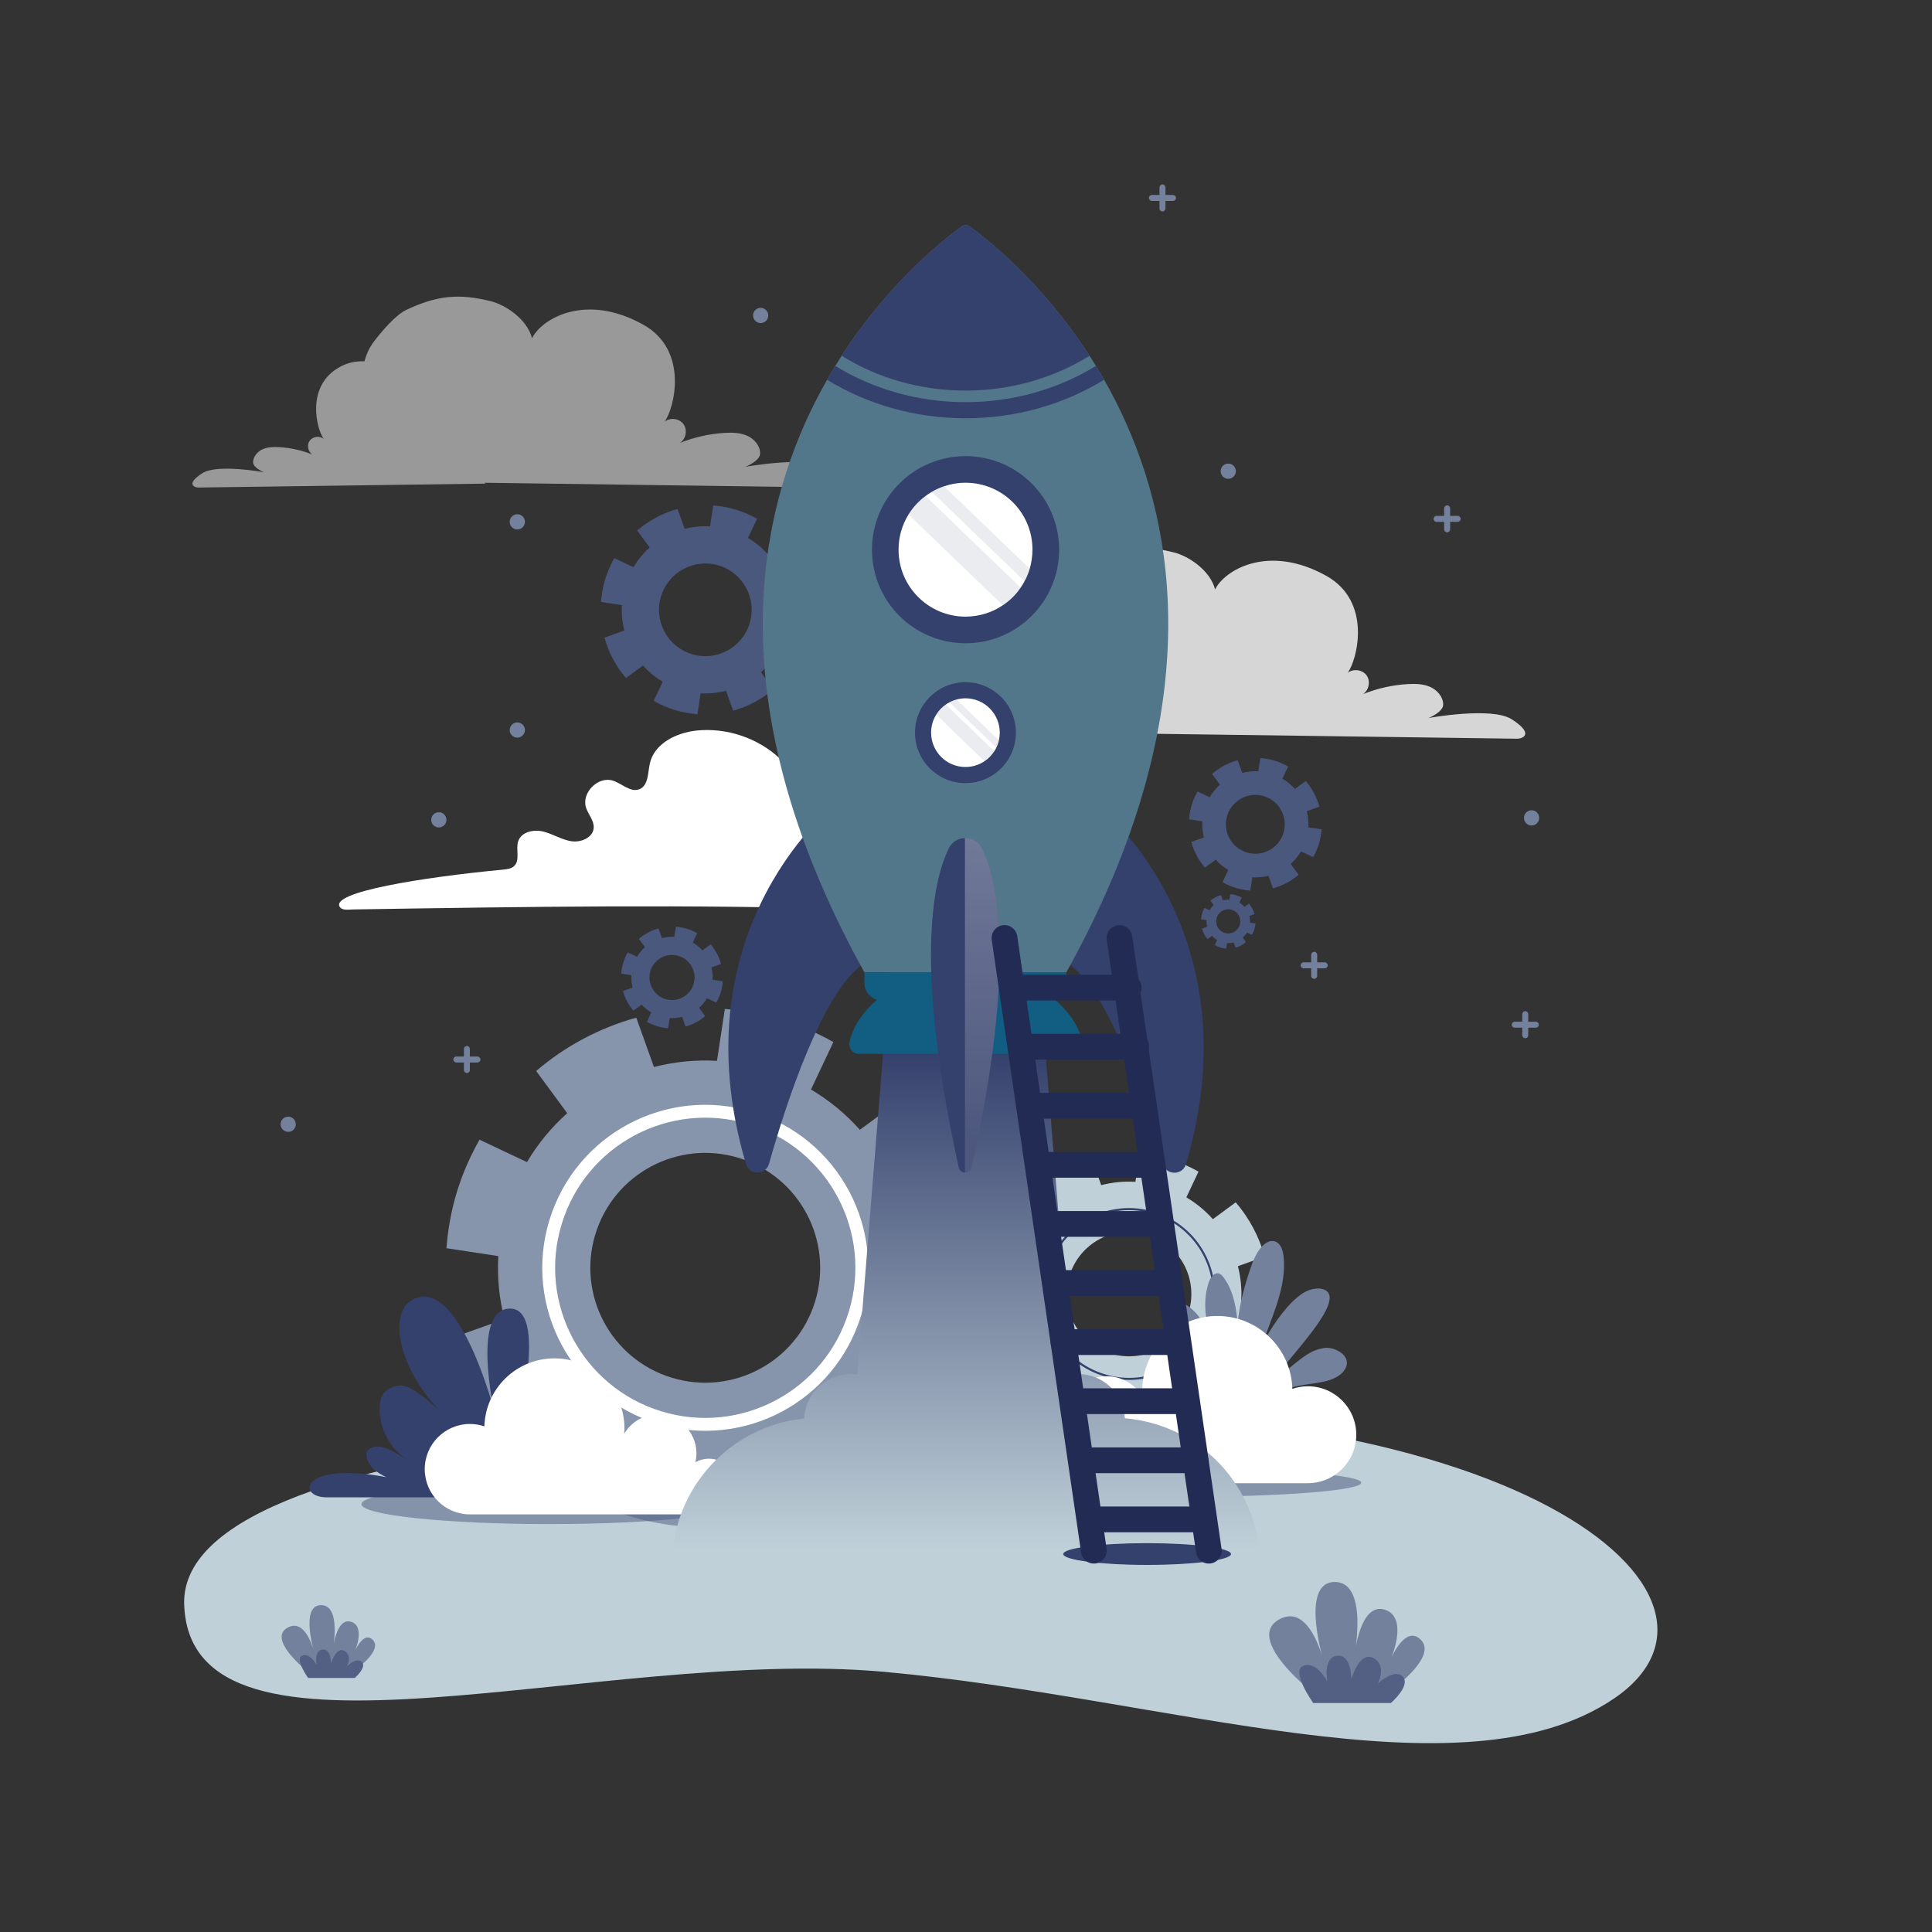
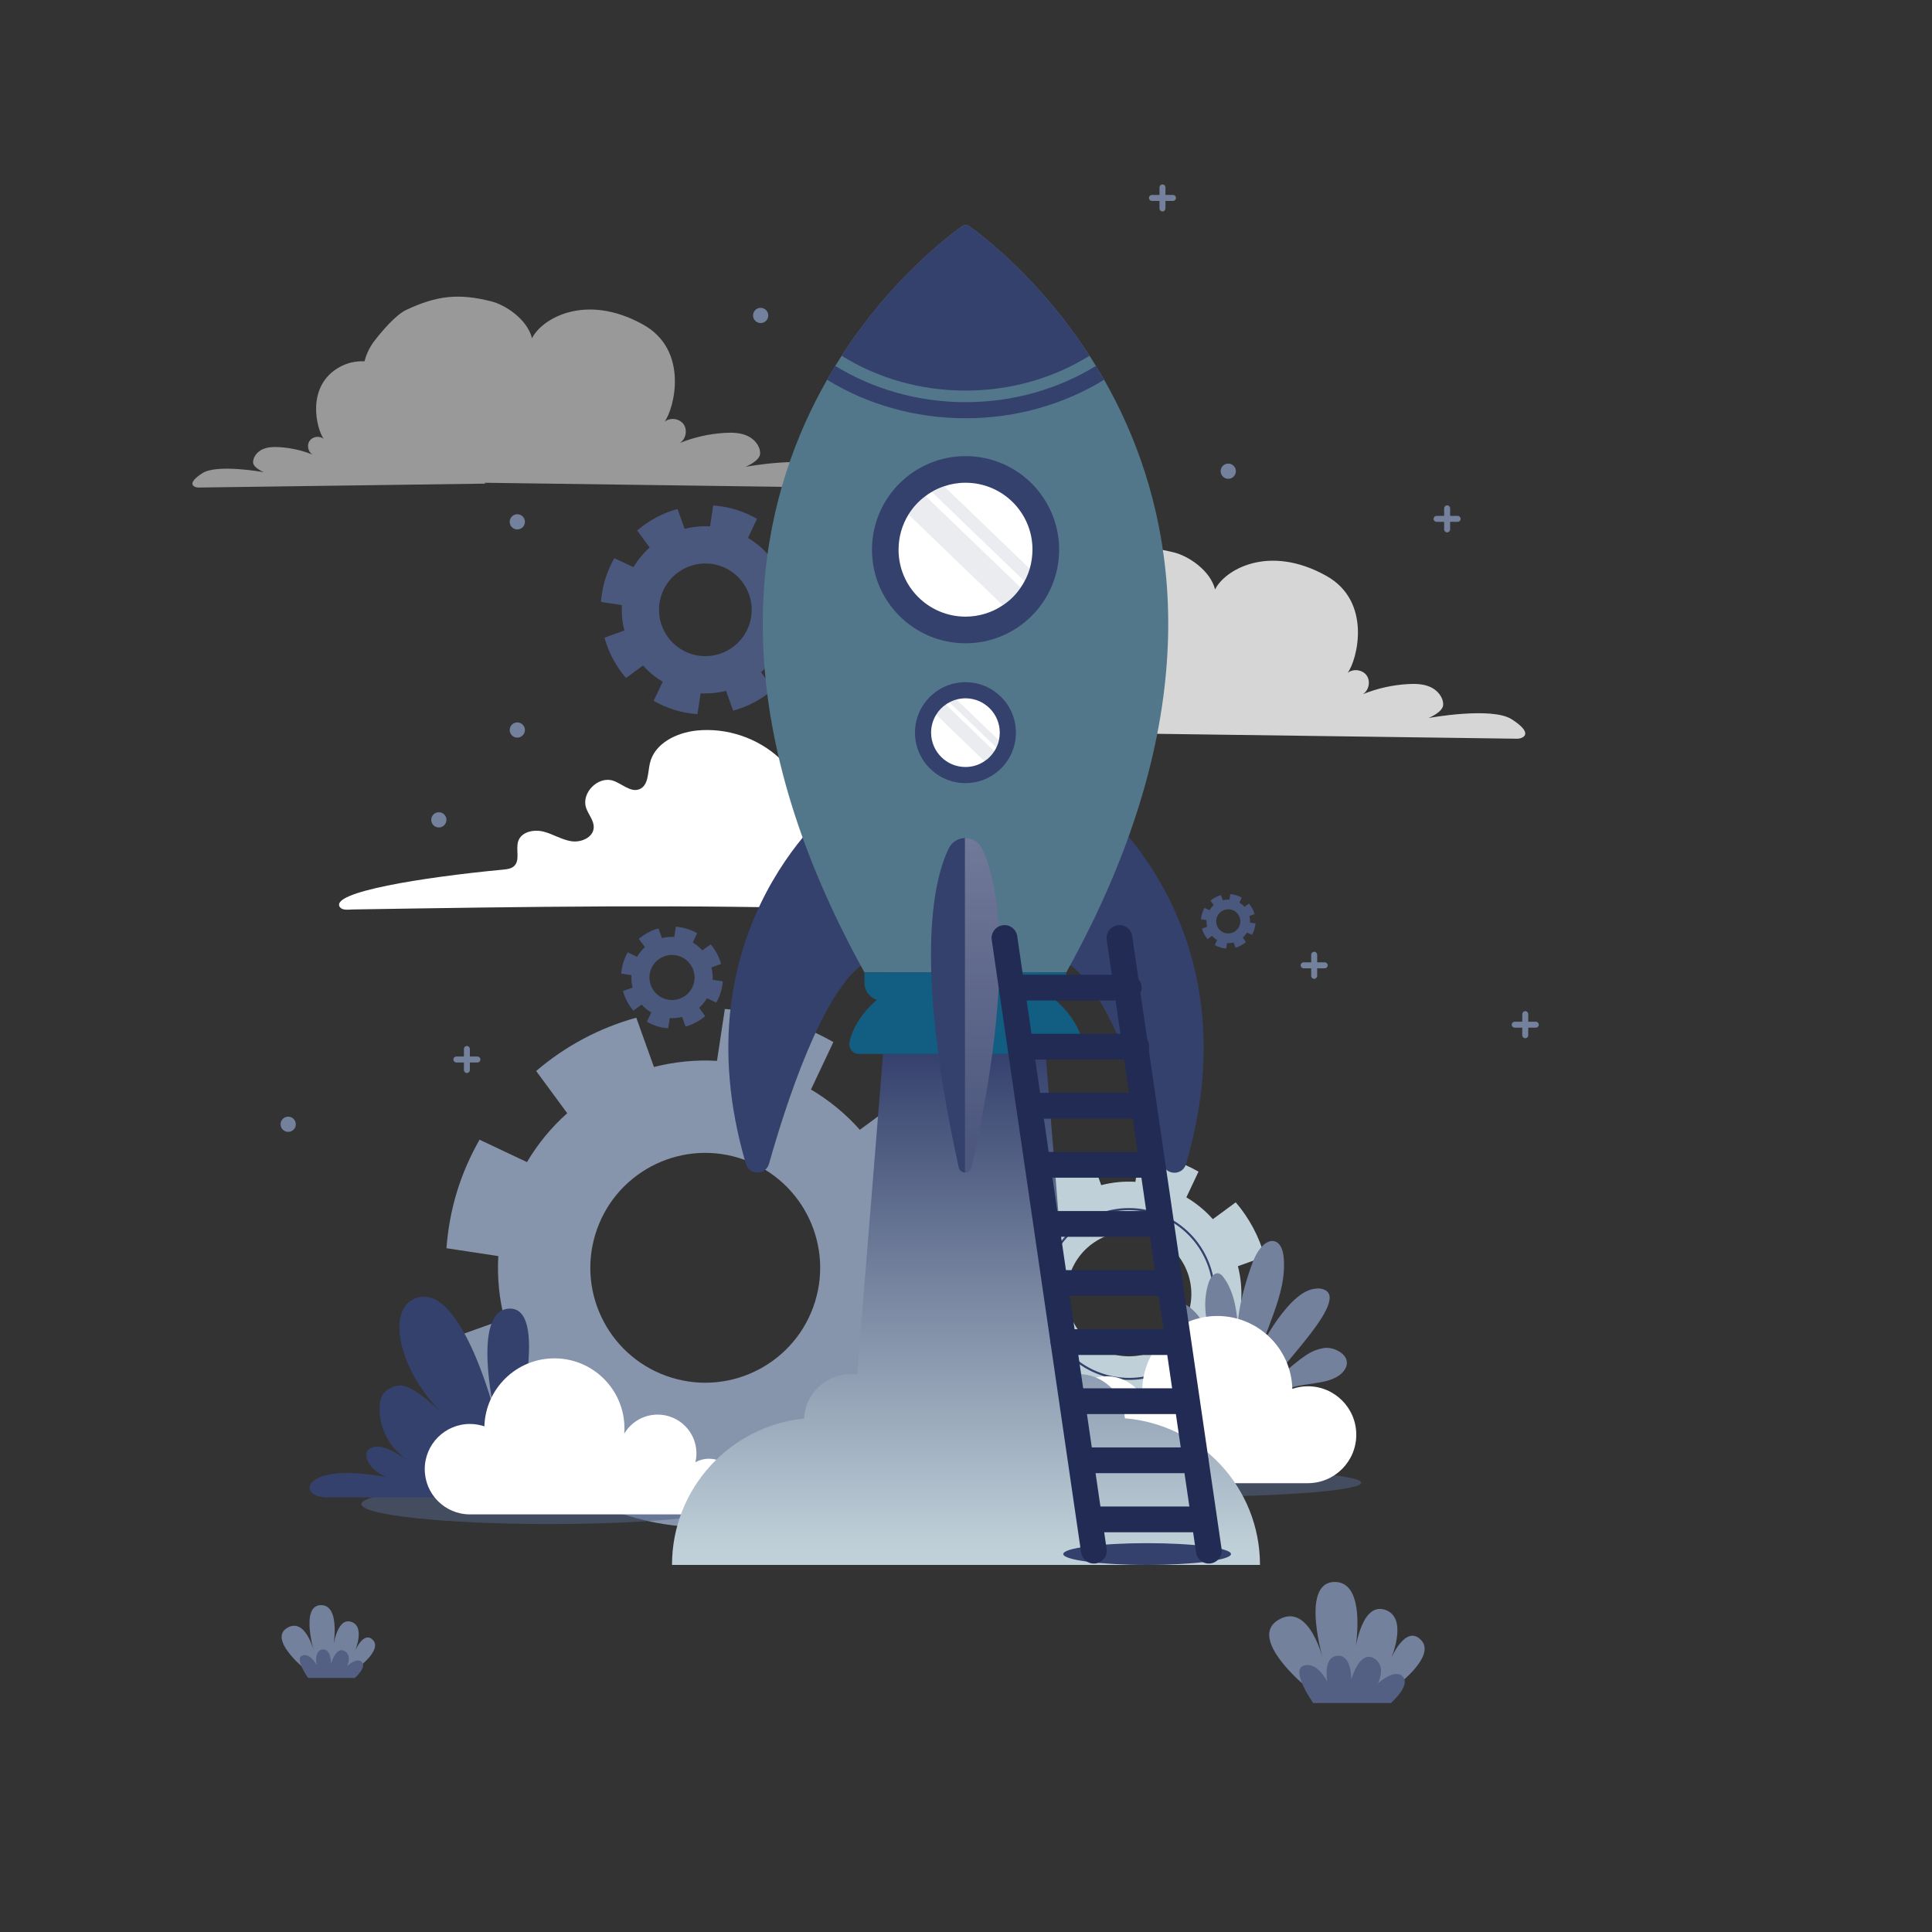
<svg xmlns="http://www.w3.org/2000/svg" width="150" height="150" viewBox="0 0 150 150" fill="none">
  <rect x="0" y="0" width="150" height="150" fill="#333333" stroke="none" />
  <g clip-path="url(#clip0_778_45663)">
    <path d="M60.554 58.897C58.845 57.298 56.43 56.483 54.101 56.718C52.523 56.877 50.803 57.72 50.456 59.267C50.291 60.004 50.349 60.981 49.652 61.27C48.969 61.554 48.31 60.851 47.609 60.616C46.443 60.225 45.112 61.558 45.506 62.724C45.684 63.254 46.133 63.715 46.096 64.273C46.045 65.033 45.105 65.43 44.353 65.312C43.601 65.194 42.936 64.754 42.198 64.567C41.46 64.379 40.504 64.567 40.244 65.283C40.012 65.925 40.413 66.788 39.909 67.248C39.693 67.445 39.38 67.486 39.089 67.514C32.697 68.121 25.657 69.267 26.373 70.403C26.569 70.713 27.068 70.614 27.435 70.609C41.04 70.396 53.398 70.193 66.998 70.61" fill="white" />
    <g opacity="0.8">
      <path d="M87.624 56.943C97.684 57.08 107.745 57.217 117.806 57.354C118.144 57.358 119.208 57.029 117.374 55.847C115.821 54.845 110.912 55.746 110.912 55.746C110.912 55.746 112.055 55.288 112.049 54.697C112.044 54.106 111.596 53.586 111.058 53.341C110.52 53.096 109.907 53.078 109.317 53.112C108.115 53.18 106.926 53.447 105.81 53.897C106.283 53.605 106.428 52.892 106.104 52.439C105.781 51.987 105.059 51.892 104.63 52.245C105.384 51.224 106.55 46.699 102.967 44.704C98.477 42.204 95.066 44.261 94.339 45.766C93.97 44.289 92.275 43.171 91.159 42.894C88.614 42.262 86.956 42.449 84.58 43.559C83.739 43.952 82.614 45.292 82.055 46.033C81.18 47.193 81.043 48.735 80.995 50.187C80.959 51.277 80.954 52.368 80.98 53.459" fill="white" />
    </g>
    <g opacity="0.5">
      <path d="M64.342 36.345C62.789 35.343 57.88 36.244 57.88 36.244C57.88 36.244 59.022 35.786 59.017 35.195C59.012 34.603 58.563 34.084 58.026 33.839C57.487 33.593 56.875 33.575 56.284 33.609C55.083 33.678 53.893 33.944 52.778 34.394C53.251 34.103 53.396 33.389 53.072 32.937C52.749 32.484 52.027 32.389 51.598 32.743C52.352 31.722 53.518 27.196 49.935 25.202C45.445 22.702 42.034 24.759 41.307 26.264C40.938 24.787 39.243 23.669 38.127 23.392C35.582 22.759 33.924 22.947 31.548 24.057C30.707 24.449 29.582 25.79 29.023 26.53C28.677 26.989 28.448 27.507 28.293 28.055C27.644 28.021 26.986 28.154 26.363 28.5C23.715 29.974 24.576 33.32 25.134 34.075C24.817 33.814 24.283 33.884 24.044 34.218C23.805 34.553 23.912 35.08 24.262 35.295C23.437 34.963 22.558 34.766 21.67 34.715C21.233 34.69 20.78 34.703 20.383 34.885C19.985 35.066 19.654 35.45 19.65 35.887C19.646 36.324 20.491 36.663 20.491 36.663C20.491 36.663 16.862 35.997 15.713 36.737C14.358 37.612 15.144 37.855 15.394 37.852C22.831 37.75 30.269 37.649 37.706 37.548L37.603 37.481C46.66 37.605 55.717 37.728 64.775 37.852C65.112 37.856 66.176 37.527 64.342 36.345Z" fill="white" />
    </g>
-     <path d="M72.29 109.7C72.29 109.7 13.827 110.1 14.3 124.564C14.769 138.899 46.611 127.8 68.639 129.8C90.667 131.8 113.5 139.862 125.3 131.881C137.1 123.9 117.68 107.5 72.29 109.7Z" fill="#C0D0D8" />
    <path d="M101.359 130.924C101.359 130.924 96.819 127.193 99.264 125.759C101.709 124.324 102.782 129.049 102.782 129.049C102.782 129.049 100.891 122.899 103.587 122.824C106.284 122.749 105.159 128.524 105.159 128.524C105.159 128.524 105.572 124.406 107.484 124.967C109.396 125.527 108.009 128.749 108.009 128.749C108.009 128.749 109.136 126.073 110.335 127.336C111.534 128.599 108.384 130.924 108.384 130.924H101.359Z" fill="#73819D" />
    <path d="M101.959 132.224C101.959 132.224 100.159 129.699 101.209 129.324C102.259 128.949 103.059 130.574 103.059 130.574C103.059 130.574 102.661 128.603 103.884 128.549C104.948 128.503 104.913 130.382 104.913 130.382C104.913 130.382 105.532 128.191 106.597 128.712C107.722 129.262 106.984 130.699 106.984 130.699C106.984 130.699 108.239 129.527 108.884 130.149C109.597 130.837 107.984 132.224 107.984 132.224H101.959Z" fill="#536084" />
    <path d="M23.561 129.494C23.561 129.494 20.83 127.25 22.301 126.387C23.771 125.524 24.416 128.366 24.416 128.366C24.416 128.366 23.279 124.667 24.901 124.622C26.523 124.577 25.846 128.051 25.846 128.051C25.846 128.051 26.095 125.574 27.245 125.911C28.394 126.248 27.561 128.186 27.561 128.186C27.561 128.186 28.239 126.576 28.96 127.336C29.681 128.096 27.786 129.494 27.786 129.494H23.561V129.494Z" fill="#73819D" />
    <path d="M23.921 130.276C23.921 130.276 22.839 128.757 23.47 128.532C24.102 128.306 24.583 129.283 24.583 129.283C24.583 129.283 24.343 128.098 25.079 128.065C25.719 128.038 25.698 129.168 25.698 129.168C25.698 129.168 26.07 127.85 26.71 128.163C27.387 128.494 26.944 129.359 26.944 129.359C26.944 129.359 27.698 128.654 28.086 129.028C28.515 129.441 27.545 130.276 27.545 130.276H23.921Z" fill="#536084" />
    <path d="M70.346 94.448L74.175 93.076C73.383 90.212 71.969 87.558 70.035 85.303L66.759 87.715C65.676 86.499 64.403 85.442 62.964 84.59L64.703 80.907C63.438 80.19 62.084 79.588 60.635 79.147C59.186 78.705 57.727 78.449 56.277 78.338L55.666 82.365C53.996 82.269 52.35 82.437 50.773 82.842L49.4 79.013C46.536 79.805 43.882 81.219 41.627 83.153L44.039 86.429C42.823 87.512 41.766 88.785 40.914 90.225L37.23 88.485C36.514 89.751 35.912 91.104 35.47 92.553C35.029 94.002 34.773 95.461 34.662 96.911L38.688 97.522C38.593 99.193 38.761 100.839 39.166 102.416L35.336 103.789C36.129 106.652 37.543 109.306 39.477 111.562L42.752 109.149C43.836 110.365 45.108 111.423 46.548 112.275L44.809 115.958C46.074 116.674 47.428 117.276 48.877 117.718C50.325 118.16 51.785 118.416 53.235 118.527L53.846 114.5C55.516 114.595 57.162 114.428 58.739 114.023L60.112 117.852C62.975 117.059 65.63 115.645 67.885 113.711L65.472 110.436C66.688 109.353 67.746 108.08 68.598 106.64L72.281 108.38C72.998 107.114 73.6 105.761 74.041 104.312C74.483 102.863 74.739 101.404 74.85 99.954L70.823 99.343C70.919 97.672 70.751 96.026 70.346 94.448ZM52.154 106.965C47.441 105.529 44.785 100.543 46.222 95.831C47.659 91.118 52.645 88.462 57.357 89.899C62.07 91.335 64.726 96.321 63.289 101.033C61.852 105.746 56.867 108.402 52.154 106.965Z" fill="#8694AC" />
    <path d="M55.234 75.111L55.985 74.841C55.83 74.28 55.552 73.759 55.173 73.316L54.53 73.79C54.318 73.551 54.068 73.344 53.786 73.177L54.127 72.454C53.879 72.313 53.613 72.195 53.328 72.109C53.044 72.022 52.758 71.972 52.474 71.95L52.353 72.74C52.026 72.721 51.703 72.754 51.394 72.834L51.124 72.082C50.562 72.238 50.042 72.515 49.599 72.895L50.073 73.537C49.834 73.75 49.627 74 49.459 74.282L48.737 73.941C48.596 74.189 48.478 74.455 48.391 74.739C48.305 75.023 48.255 75.309 48.233 75.594L49.023 75.714C49.004 76.041 49.037 76.364 49.117 76.674L48.365 76.943C48.521 77.505 48.798 78.026 49.178 78.468L49.82 77.995C50.033 78.233 50.283 78.441 50.565 78.608L50.224 79.331C50.472 79.471 50.738 79.589 51.022 79.676C51.306 79.763 51.592 79.813 51.877 79.835L51.997 79.044C52.324 79.063 52.648 79.03 52.957 78.951L53.226 79.702C53.788 79.546 54.309 79.269 54.751 78.889L54.278 78.247C54.516 78.034 54.724 77.785 54.891 77.502L55.614 77.844C55.754 77.595 55.872 77.33 55.959 77.046C56.046 76.761 56.096 76.475 56.118 76.191L55.327 76.071C55.346 75.743 55.313 75.42 55.234 75.111ZM51.665 77.567C50.74 77.284 50.219 76.306 50.501 75.382C50.783 74.457 51.761 73.936 52.685 74.218C53.61 74.5 54.131 75.478 53.849 76.403C53.568 77.327 52.589 77.848 51.665 77.567Z" fill="#4B587E" />
    <path d="M61.049 45.74L62.593 45.187C62.274 44.032 61.704 42.962 60.924 42.053L59.603 43.025C59.166 42.535 58.653 42.108 58.072 41.765L58.774 40.28C58.264 39.991 57.718 39.748 57.133 39.57C56.549 39.392 55.961 39.289 55.376 39.244L55.13 40.868C54.456 40.829 53.792 40.897 53.156 41.06L52.603 39.516C51.449 39.836 50.378 40.406 49.469 41.186L50.441 42.507C49.951 42.944 49.525 43.456 49.181 44.037L47.696 43.336C47.407 43.846 47.164 44.392 46.986 44.976C46.808 45.56 46.705 46.149 46.66 46.734L48.284 46.98C48.245 47.654 48.313 48.318 48.476 48.954L46.932 49.507C47.252 50.662 47.822 51.732 48.602 52.641L49.923 51.669C50.36 52.159 50.873 52.586 51.454 52.929L50.752 54.414C51.263 54.703 51.808 54.946 52.393 55.124C52.977 55.302 53.565 55.405 54.15 55.45L54.397 53.826C55.07 53.865 55.734 53.797 56.37 53.634L56.923 55.178C58.078 54.858 59.148 54.288 60.058 53.508L59.085 52.187C59.575 51.751 60.002 51.238 60.345 50.657L61.83 51.358C62.119 50.848 62.362 50.302 62.54 49.718C62.718 49.133 62.822 48.545 62.866 47.96L61.242 47.714C61.28 47.04 61.213 46.376 61.049 45.74ZM53.714 50.787C51.813 50.208 50.742 48.198 51.322 46.297C51.901 44.397 53.911 43.326 55.812 43.905C57.712 44.485 58.783 46.495 58.204 48.395C57.625 50.296 55.614 51.367 53.714 50.787Z" fill="#4B587E" />
-     <path d="M101.457 62.979L102.438 62.628C102.235 61.894 101.872 61.214 101.377 60.637L100.538 61.255C100.261 60.944 99.935 60.673 99.566 60.454L100.012 59.511C99.688 59.327 99.341 59.173 98.97 59.06C98.599 58.947 98.225 58.881 97.853 58.853L97.697 59.885C97.269 59.86 96.847 59.903 96.443 60.007L96.092 59.026C95.358 59.229 94.678 59.591 94.101 60.086L94.719 60.925C94.408 61.203 94.137 61.529 93.918 61.898L92.975 61.452C92.791 61.776 92.637 62.123 92.524 62.494C92.411 62.865 92.345 63.239 92.317 63.611L93.348 63.767C93.324 64.195 93.367 64.617 93.47 65.02L92.49 65.372C92.693 66.106 93.055 66.785 93.55 67.363L94.389 66.745C94.667 67.056 94.993 67.327 95.362 67.546L94.916 68.489C95.24 68.672 95.587 68.827 95.958 68.94C96.329 69.053 96.703 69.118 97.074 69.147L97.231 68.115C97.659 68.14 98.08 68.097 98.484 67.993L98.836 68.974C99.569 68.771 100.249 68.409 100.827 67.913L100.209 67.074C100.52 66.797 100.791 66.471 101.009 66.102L101.953 66.547C102.137 66.224 102.291 65.877 102.404 65.506C102.517 65.135 102.583 64.761 102.611 64.389L101.579 64.233C101.603 63.805 101.56 63.383 101.457 62.979ZM96.797 66.185C95.59 65.817 94.91 64.54 95.278 63.333C95.646 62.126 96.922 61.446 98.13 61.814C99.337 62.182 100.017 63.459 99.649 64.666C99.281 65.873 98.004 66.553 96.797 66.185Z" fill="#4B587E" />
    <path d="M97 71.115L97.403 70.971C97.319 70.67 97.171 70.391 96.967 70.154L96.623 70.408C96.509 70.28 96.375 70.169 96.224 70.079L96.406 69.692C96.274 69.617 96.131 69.553 95.979 69.507C95.827 69.46 95.673 69.434 95.521 69.422L95.457 69.845C95.281 69.835 95.108 69.853 94.942 69.895L94.798 69.493C94.497 69.576 94.218 69.725 93.981 69.928L94.235 70.273C94.107 70.386 93.996 70.52 93.906 70.672L93.519 70.489C93.444 70.622 93.381 70.764 93.334 70.916C93.288 71.069 93.261 71.222 93.249 71.374L93.673 71.439C93.662 71.614 93.68 71.787 93.723 71.953L93.32 72.097C93.403 72.398 93.552 72.677 93.755 72.914L94.1 72.661C94.213 72.788 94.347 72.899 94.499 72.989L94.316 73.376C94.449 73.451 94.591 73.515 94.743 73.561C94.896 73.608 95.049 73.634 95.201 73.646L95.266 73.223C95.441 73.233 95.614 73.215 95.78 73.173L95.924 73.575C96.225 73.492 96.504 73.343 96.741 73.14L96.487 72.796C96.615 72.682 96.726 72.548 96.816 72.397L97.203 72.58C97.278 72.447 97.342 72.304 97.388 72.152C97.435 72 97.461 71.846 97.473 71.694L97.05 71.63C97.06 71.454 97.042 71.281 97 71.115ZM95.088 72.431C94.593 72.28 94.314 71.756 94.465 71.26C94.615 70.765 95.14 70.486 95.635 70.637C96.13 70.788 96.409 71.312 96.258 71.807C96.107 72.303 95.583 72.582 95.088 72.431Z" fill="#4B587E" />
-     <path d="M51.212 110.057C44.791 108.1 41.173 101.308 43.131 94.888C45.088 88.468 51.879 84.85 58.3 86.807C64.72 88.764 68.338 95.555 66.381 101.976C64.424 108.396 57.632 112.014 51.212 110.057Z" stroke="white" stroke-miterlimit="10" />
    <path d="M96.111 98.307L98.188 97.563C97.758 96.01 96.991 94.571 95.942 93.348L94.166 94.656C93.579 93.997 92.889 93.424 92.109 92.962L93.052 90.965C92.366 90.576 91.632 90.25 90.846 90.01C90.061 89.771 89.269 89.632 88.483 89.572L88.152 91.756C87.246 91.704 86.354 91.795 85.498 92.014L84.754 89.938C83.201 90.368 81.762 91.134 80.54 92.183L81.848 93.959C81.189 94.546 80.615 95.236 80.153 96.017L78.156 95.074C77.767 95.76 77.441 96.494 77.201 97.279C76.962 98.065 76.823 98.856 76.763 99.642L78.946 99.974C78.894 100.88 78.985 101.772 79.205 102.627L77.129 103.371C77.558 104.924 78.325 106.363 79.374 107.586L81.15 106.278C81.737 106.937 82.427 107.51 83.208 107.972L82.265 109.969C82.951 110.358 83.685 110.684 84.471 110.924C85.256 111.163 86.047 111.302 86.833 111.362L87.165 109.179C88.07 109.231 88.963 109.14 89.818 108.92L90.562 110.996C92.115 110.567 93.554 109.8 94.777 108.751L93.469 106.975C94.128 106.388 94.701 105.698 95.163 104.917L97.16 105.86C97.549 105.174 97.875 104.44 98.115 103.655C98.354 102.869 98.493 102.078 98.553 101.292L96.369 100.96C96.422 100.055 96.331 99.162 96.111 98.307ZM86.248 105.094C83.693 104.315 82.253 101.612 83.032 99.056C83.811 96.501 86.514 95.061 89.069 95.84C91.625 96.619 93.065 99.322 92.285 101.877C91.506 104.433 88.803 105.873 86.248 105.094Z" fill="#C0D0D8" />
    <path d="M87.655 107.138C87.012 107.138 86.359 107.045 85.713 106.848C84.008 106.328 82.609 105.176 81.771 103.604C80.933 102.031 80.758 100.226 81.277 98.522C81.797 96.817 82.949 95.417 84.522 94.579C86.094 93.742 87.899 93.567 89.603 94.086C93.122 95.159 95.111 98.894 94.039 102.412C93.164 105.285 90.513 107.138 87.655 107.138ZM85.76 106.692C87.423 107.2 89.184 107.029 90.718 106.211C92.252 105.394 93.377 104.028 93.884 102.365C94.93 98.933 92.989 95.288 89.556 94.242C87.894 93.735 86.132 93.906 84.599 94.723C83.064 95.541 81.94 96.906 81.433 98.569C80.926 100.232 81.097 101.993 81.915 103.527C82.732 105.061 84.098 106.185 85.76 106.692Z" fill="#35416D" />
    <path opacity="0.55" d="M57.265 116.78C57.265 117.635 50.727 118.329 42.663 118.329C34.598 118.329 28.06 117.635 28.06 116.78C28.06 115.924 34.598 115.231 42.663 115.231C50.727 115.231 57.265 115.924 57.265 116.78Z" fill="#536084" />
    <path d="M37.564 116.252C37.564 116.252 27.749 116.252 25.369 116.252C22.99 116.252 23.376 113.43 29.996 114.686C28.372 113.943 28.362 112.949 28.5 112.684C28.627 112.441 29.091 112.284 29.364 112.307C30.206 112.38 30.846 112.896 31.583 113.308C30.249 112.44 29.419 110.847 29.473 109.256C29.488 108.818 29.583 108.349 29.904 108.052C30.266 107.718 30.856 107.496 31.339 107.592C32.232 107.769 33.874 109.261 34.529 109.894C31.193 106.826 29.923 101.991 32.059 100.889C35.654 99.032 38.37 109.55 38.37 109.55C38.37 109.55 36.581 101.646 39.581 101.6C42.58 101.553 40.141 110.782 40.141 110.782" fill="#35416D" />
    <path d="M36.487 110.556C36.879 110.556 37.256 110.623 37.608 110.742C37.693 107.812 40.093 105.462 43.044 105.462C46.048 105.462 48.483 107.897 48.483 110.902C48.483 111.039 48.477 111.175 48.467 111.31C48.991 110.424 49.954 109.829 51.058 109.829C52.722 109.829 54.072 111.178 54.072 112.842C54.072 113.078 54.041 113.307 53.99 113.527C54.301 113.354 54.658 113.255 55.039 113.255C56.232 113.255 57.2 114.222 57.2 115.415C57.2 116.609 56.233 117.576 55.039 117.576C53.846 117.576 38.007 117.576 36.487 117.576C34.549 117.576 32.977 116.005 32.977 114.066C32.977 112.127 34.548 110.556 36.487 110.556Z" fill="white" />
    <path opacity="0.55" d="M105.689 115.118C105.689 115.721 99.505 116.21 91.877 116.21C84.25 116.21 78.066 115.721 78.066 115.118C78.066 114.515 84.25 114.026 91.877 114.026C99.505 114.026 105.689 114.515 105.689 115.118Z" fill="#536084" />
    <path d="M96.397 106.454C95.637 103.838 96.201 101.016 97.099 98.443C97.314 97.825 97.561 97.193 98.023 96.729C98.26 96.491 98.587 96.297 98.915 96.363C99.397 96.461 99.599 97.035 99.654 97.523C99.996 100.608 97.964 103.436 97.45 106.496" fill="#73819D" />
    <path d="M94.233 105.141C94.084 104.364 93.876 103.59 93.508 102.891C93.139 102.191 92.598 101.565 91.898 101.197C91.588 101.033 91.173 100.935 90.91 101.168C90.622 101.423 90.715 101.895 90.885 102.242C91.819 104.136 94.204 104.985 95.112 106.892" fill="#73819D" />
    <path d="M95.334 106.686C94.742 105.581 94.17 104.453 93.844 103.243C93.517 102.033 93.447 100.723 93.856 99.538C93.982 99.172 94.296 98.754 94.661 98.88C94.796 98.927 94.895 99.04 94.982 99.154C95.662 100.05 95.924 101.195 96.047 102.314C96.17 103.433 96.174 104.569 96.419 105.667C96.456 105.831 96.502 106.001 96.617 106.123C96.732 106.244 96.938 106.297 97.07 106.194C97.144 106.136 97.18 106.043 97.209 105.953C97.365 105.464 99.792 100.424 101.991 100.07C102.169 100.041 102.351 100.022 102.529 100.051C105.287 100.509 99.075 106.271 99.028 107.129C101.276 105.203 101.752 104.848 102.775 104.663C103.563 104.521 104.937 105.22 104.485 106.184C104.173 106.851 103.392 107.149 102.67 107.293C101.882 107.45 101.071 107.501 100.297 107.72C99.523 107.94 98.762 108.364 98.368 109.065" fill="#73819D" />
    <path d="M101.54 107.63C101.119 107.63 100.716 107.702 100.338 107.83C100.247 104.69 97.675 102.172 94.513 102.172C91.293 102.172 88.683 104.782 88.683 108.001C88.683 108.149 88.691 108.294 88.701 108.439C88.139 107.49 87.108 106.851 85.924 106.851C84.141 106.851 82.695 108.297 82.695 110.081C82.695 110.334 82.727 110.579 82.782 110.815C82.449 110.63 82.066 110.523 81.657 110.523C80.379 110.523 79.342 111.56 79.342 112.838C79.342 114.117 80.379 115.154 81.657 115.154C82.936 115.154 99.911 115.154 101.539 115.154C103.617 115.154 105.301 113.47 105.301 111.392C105.301 109.314 103.617 107.63 101.54 107.63Z" fill="white" />
    <path d="M87.334 110.115C87.229 108.201 85.648 106.68 83.708 106.68C83.53 106.68 83.357 106.697 83.187 106.721L80.667 75.493H69.071L66.552 106.718C66.388 106.696 66.222 106.68 66.052 106.68C64.105 106.68 62.52 108.211 62.425 110.134C56.667 110.723 52.175 115.587 52.175 121.5H97.825C97.825 115.505 93.207 110.591 87.334 110.115Z" fill="url(#paint0_linear_778_45663)" />
    <path d="M65.164 62.149C65.164 62.149 52.444 71.806 57.915 90.372C58.179 91.266 59.453 91.253 59.706 90.357C61.02 85.704 63.833 77.015 67.052 74.813C71.508 71.764 65.164 62.149 65.164 62.149Z" fill="#35416D" />
    <path d="M84.856 62.159C84.856 62.159 97.566 71.829 92.076 90.389C91.811 91.282 90.537 91.269 90.284 90.372C88.976 85.718 86.171 77.027 82.954 74.821C78.502 71.767 84.856 62.159 84.856 62.159Z" fill="#35416D" />
    <path d="M81.484 77.287C81.484 77.287 83.562 78.692 84.046 80.907C84.149 81.377 83.799 81.825 83.317 81.825H66.683C66.202 81.825 65.851 81.377 65.954 80.907C66.439 78.692 68.517 77.287 68.517 77.287" fill="#125D82" />
    <path d="M82.784 75.501L67.113 75.493C56.712 56.727 58.185 42.536 62.494 32.876C63.03 31.677 63.606 30.548 64.214 29.487C64.423 29.118 64.635 28.759 64.851 28.409C65.014 28.142 65.177 27.881 65.344 27.623C69.155 21.735 73.54 18.388 74.689 17.57C74.862 17.447 75.091 17.447 75.263 17.57C76.411 18.389 80.79 21.737 84.591 27.623C84.761 27.881 84.924 28.142 85.087 28.41C85.303 28.759 85.515 29.119 85.724 29.485C86.331 30.55 86.911 31.683 87.446 32.888C91.745 42.553 93.204 56.746 82.784 75.501Z" fill="#53778A" />
    <path d="M82.231 42.682C82.229 46.695 78.974 49.946 74.962 49.944C70.949 49.942 67.697 46.688 67.7 42.675C67.702 38.662 70.956 35.411 74.969 35.413C78.982 35.415 82.233 38.669 82.231 42.682Z" fill="#35416D" />
    <path d="M80.161 42.679C80.158 43.191 80.083 43.688 79.948 44.157C79.847 44.494 79.713 44.821 79.544 45.13C79.453 45.299 79.357 45.464 79.245 45.62C78.876 46.167 78.405 46.635 77.852 46.996C77.031 47.552 76.031 47.874 74.965 47.876C72.091 47.874 69.762 45.549 69.764 42.676C69.764 41.674 70.047 40.74 70.535 39.947C70.88 39.389 71.329 38.9 71.857 38.512C72.007 38.396 72.169 38.285 72.34 38.191C72.638 38.011 72.961 37.866 73.3 37.756C73.821 37.574 74.384 37.479 74.969 37.48C77.842 37.481 80.167 39.811 80.161 42.679Z" fill="white" />
    <path d="M78.876 56.885C78.875 59.05 77.12 60.803 74.956 60.802C72.792 60.801 71.038 59.045 71.039 56.881C71.04 54.717 72.796 52.964 74.96 52.965C77.124 52.966 78.877 54.721 78.876 56.885Z" fill="#35416D" />
    <path d="M77.623 56.887C77.622 57.089 77.598 57.286 77.554 57.479C77.513 57.675 77.443 57.867 77.356 58.04C77.31 58.142 77.26 58.24 77.197 58.324C77.002 58.632 76.745 58.899 76.433 59.1C76.011 59.389 75.503 59.549 74.953 59.55C73.482 59.548 72.292 58.354 72.29 56.879C72.293 56.367 72.432 55.894 72.685 55.489C72.875 55.176 73.129 54.904 73.436 54.699C73.525 54.633 73.616 54.58 73.712 54.531C73.883 54.437 74.07 54.361 74.265 54.311C74.482 54.249 74.72 54.218 74.961 54.216C76.432 54.218 77.621 55.411 77.623 56.887Z" fill="white" />
    <path d="M81.379 77.704L68.516 77.698C67.74 77.697 67.111 77.068 67.111 76.291L67.111 75.493L82.785 75.501L82.785 76.299C82.785 77.075 82.155 77.704 81.379 77.704Z" fill="#125D82" />
    <path d="M76.264 65.896C77.545 68.598 78.849 75.193 75.444 90.635C75.383 90.916 75.147 91.047 74.92 91.036C74.705 91.029 74.494 90.893 74.433 90.634C71.046 75.195 72.358 68.594 73.645 65.897C73.902 65.355 74.401 65.078 74.918 65.067C74.918 65.067 74.922 65.063 74.93 65.063C75.464 65.054 75.997 65.337 76.264 65.896Z" fill="#35416D" />
    <path d="M84.591 27.623C81.841 29.329 78.526 30.327 74.957 30.325C71.394 30.323 68.087 29.329 65.344 27.623C69.155 21.735 73.54 18.388 74.689 17.57C74.861 17.447 75.091 17.447 75.263 17.57C76.411 18.389 80.789 21.737 84.591 27.623Z" fill="#35416D" />
    <path d="M85.087 28.41C82.186 30.188 78.701 31.225 74.956 31.223C71.22 31.221 67.743 30.184 64.851 28.41C64.635 28.759 64.423 29.118 64.214 29.487C67.295 31.373 70.988 32.472 74.956 32.474C78.933 32.476 82.637 31.374 85.724 29.485C85.514 29.119 85.302 28.759 85.087 28.41Z" fill="#35416D" />
    <path opacity="0.3" d="M76.264 65.896C77.545 68.598 78.85 75.193 75.444 90.635C75.384 90.916 75.147 91.047 74.92 91.036L74.918 65.068C74.918 65.068 74.922 65.063 74.931 65.064C75.464 65.054 75.997 65.337 76.264 65.896Z" fill="url(#paint1_linear_778_45663)" />
    <path opacity="0.1" d="M79.245 45.62C78.876 46.167 78.406 46.635 77.853 46.996L70.536 39.947C70.88 39.389 71.33 38.9 71.858 38.512L79.245 45.62Z" fill="#35416D" />
    <path opacity="0.1" d="M79.948 44.157C79.847 44.494 79.713 44.821 79.544 45.13L72.34 38.191C72.638 38.011 72.961 37.865 73.3 37.755L79.948 44.157Z" fill="#35416D" />
    <path opacity="0.1" d="M77.197 58.324C77.002 58.632 76.745 58.899 76.433 59.1L72.685 55.489C72.875 55.176 73.129 54.904 73.436 54.699L77.197 58.324Z" fill="#35416D" />
    <path opacity="0.1" d="M77.554 57.478C77.513 57.675 77.443 57.866 77.356 58.04L73.713 54.531C73.883 54.437 74.07 54.361 74.266 54.311L77.554 57.478Z" fill="#35416D" />
    <path d="M82.55 120.655C82.55 121.121 85.466 121.5 89.063 121.5C92.659 121.5 95.574 121.121 95.574 120.655C95.574 120.188 92.659 119.81 89.063 119.81C85.466 119.81 82.55 120.188 82.55 120.655Z" fill="#35416D" />
    <path d="M77.987 72.825L84.927 120.395" stroke="#222B54" stroke-width="2" stroke-miterlimit="10" stroke-linecap="round" />
    <path d="M86.914 72.825L93.853 120.395" stroke="#222B54" stroke-width="2" stroke-miterlimit="10" stroke-linecap="round" />
    <path d="M80.612 90.437H89.39" stroke="#222B54" stroke-width="2" stroke-miterlimit="10" stroke-linecap="round" />
    <path d="M81.307 95.025H90.085" stroke="#222B54" stroke-width="2" stroke-miterlimit="10" />
    <path d="M80.028 85.85H88.806" stroke="#222B54" stroke-width="2" stroke-miterlimit="10" stroke-linecap="round" />
    <path d="M79.443 81.263H88.221" stroke="#222B54" stroke-width="2" stroke-miterlimit="10" stroke-linecap="round" />
    <path d="M78.859 76.675H87.637" stroke="#222B54" stroke-width="2" stroke-miterlimit="10" stroke-linecap="round" />
    <path d="M82.074 99.613H90.696" stroke="#222B54" stroke-width="2" stroke-miterlimit="10" stroke-linecap="round" />
    <path d="M82.572 104.2H91.35" stroke="#222B54" stroke-width="2" stroke-miterlimit="10" stroke-linecap="round" />
    <path d="M83.349 108.788H92.128" stroke="#222B54" stroke-width="2" stroke-miterlimit="10" stroke-linecap="round" />
    <path d="M84.031 113.375H92.809" stroke="#222B54" stroke-width="2" stroke-miterlimit="10" stroke-linecap="round" />
    <path d="M84.673 117.962H93.451" stroke="#222B54" stroke-width="2" stroke-miterlimit="10" stroke-linecap="round" />
    <path d="M22.966 87.287C22.966 87.614 22.701 87.878 22.375 87.878C22.049 87.878 21.784 87.614 21.784 87.287C21.784 86.961 22.049 86.697 22.375 86.697C22.701 86.697 22.966 86.961 22.966 87.287Z" fill="#73819D" />
    <path d="M40.755 56.678C40.755 57.004 40.49 57.269 40.164 57.269C39.838 57.269 39.573 57.005 39.573 56.678C39.573 56.352 39.837 56.087 40.164 56.087C40.49 56.088 40.755 56.352 40.755 56.678Z" fill="#73819D" />
    <path d="M34.662 63.653C34.662 63.979 34.397 64.244 34.071 64.244C33.745 64.244 33.48 63.98 33.48 63.653C33.48 63.327 33.745 63.062 34.071 63.062C34.397 63.062 34.662 63.327 34.662 63.653Z" fill="#73819D" />
    <path d="M40.755 40.516C40.755 40.842 40.49 41.107 40.164 41.107C39.838 41.107 39.573 40.843 39.573 40.516C39.573 40.19 39.837 39.925 40.164 39.925C40.49 39.926 40.755 40.19 40.755 40.516Z" fill="#73819D" />
    <path d="M59.648 24.492C59.648 24.818 59.384 25.083 59.057 25.083C58.731 25.083 58.467 24.818 58.467 24.492C58.467 24.166 58.731 23.901 59.057 23.901C59.384 23.901 59.648 24.166 59.648 24.492Z" fill="#73819D" />
    <path d="M95.952 36.583C95.952 36.909 95.687 37.174 95.361 37.174C95.035 37.174 94.77 36.909 94.77 36.583C94.77 36.257 95.035 35.992 95.361 35.992C95.687 35.992 95.952 36.257 95.952 36.583Z" fill="#73819D" />
-     <path d="M118.911 64.091C119.238 64.091 119.502 63.826 119.502 63.5C119.502 63.174 119.238 62.909 118.911 62.909C118.585 62.909 118.321 63.174 118.321 63.5C118.321 63.826 118.585 64.091 118.911 64.091Z" fill="#73819D" />
    <path d="M36.249 83.31C36.121 83.31 36.018 83.206 36.018 83.078V81.442C36.018 81.314 36.121 81.21 36.249 81.21C36.378 81.21 36.481 81.314 36.481 81.442V83.078C36.481 83.206 36.378 83.31 36.249 83.31Z" fill="#73819D" />
    <path d="M37.068 82.492H35.431C35.303 82.492 35.199 82.388 35.199 82.26C35.199 82.132 35.303 82.028 35.431 82.028H37.068C37.196 82.028 37.3 82.132 37.3 82.26C37.3 82.388 37.196 82.492 37.068 82.492Z" fill="#73819D" />
    <path d="M112.355 41.335C112.227 41.335 112.123 41.231 112.123 41.103V39.466C112.123 39.338 112.227 39.234 112.355 39.234C112.483 39.234 112.587 39.338 112.587 39.466V41.103C112.587 41.231 112.483 41.335 112.355 41.335Z" fill="#73819D" />
    <path d="M113.173 40.516H111.536C111.408 40.516 111.304 40.412 111.304 40.284C111.304 40.156 111.409 40.052 111.536 40.052H113.173C113.301 40.052 113.405 40.156 113.405 40.284C113.405 40.412 113.301 40.516 113.173 40.516Z" fill="#73819D" />
    <path d="M90.253 16.418C90.125 16.418 90.022 16.315 90.022 16.186V14.55C90.022 14.422 90.126 14.318 90.253 14.318C90.381 14.318 90.485 14.422 90.485 14.55V16.186C90.485 16.315 90.382 16.418 90.253 16.418Z" fill="#73819D" />
    <path d="M91.072 15.6H89.435C89.307 15.6 89.203 15.496 89.203 15.368C89.203 15.24 89.307 15.136 89.435 15.136H91.072C91.2 15.136 91.303 15.24 91.303 15.368C91.303 15.496 91.2 15.6 91.072 15.6Z" fill="#73819D" />
    <path d="M118.421 80.606C118.293 80.606 118.189 80.502 118.189 80.374V78.738C118.189 78.61 118.293 78.506 118.421 78.506C118.548 78.506 118.653 78.61 118.653 78.738V80.374C118.653 80.503 118.549 80.606 118.421 80.606Z" fill="#73819D" />
    <path d="M119.239 79.788H117.603C117.474 79.788 117.371 79.684 117.371 79.556C117.371 79.429 117.475 79.325 117.603 79.325H119.239C119.367 79.325 119.471 79.429 119.471 79.556C119.471 79.684 119.367 79.788 119.239 79.788Z" fill="#73819D" />
    <path d="M102.033 75.997C101.905 75.997 101.801 75.893 101.801 75.765V74.129C101.801 74 101.905 73.897 102.033 73.897C102.161 73.897 102.265 74 102.265 74.129V75.765C102.265 75.893 102.161 75.997 102.033 75.997Z" fill="#73819D" />
    <path d="M102.852 75.179H101.215C101.087 75.179 100.983 75.075 100.983 74.947C100.983 74.819 101.087 74.715 101.215 74.715H102.852C102.98 74.715 103.084 74.819 103.084 74.947C103.084 75.075 102.98 75.179 102.852 75.179Z" fill="#73819D" />
  </g>
  <defs>
    <linearGradient id="paint0_linear_778_45663" x1="75" y1="81.75" x2="75" y2="120.307" gradientUnits="userSpaceOnUse">
      <stop stop-color="#35416D" />
      <stop offset="1" stop-color="#C0D0D8" />
    </linearGradient>
    <linearGradient id="paint1_linear_778_45663" x1="76.225" y1="88.664" x2="76.283" y2="64.469" gradientUnits="userSpaceOnUse">
      <stop stop-color="white" stop-opacity="0.4" />
      <stop offset="1" stop-color="white" />
    </linearGradient>
    <clipPath id="clip0_778_45663">
      <rect width="150" height="150" fill="white" />
    </clipPath>
  </defs>
</svg>